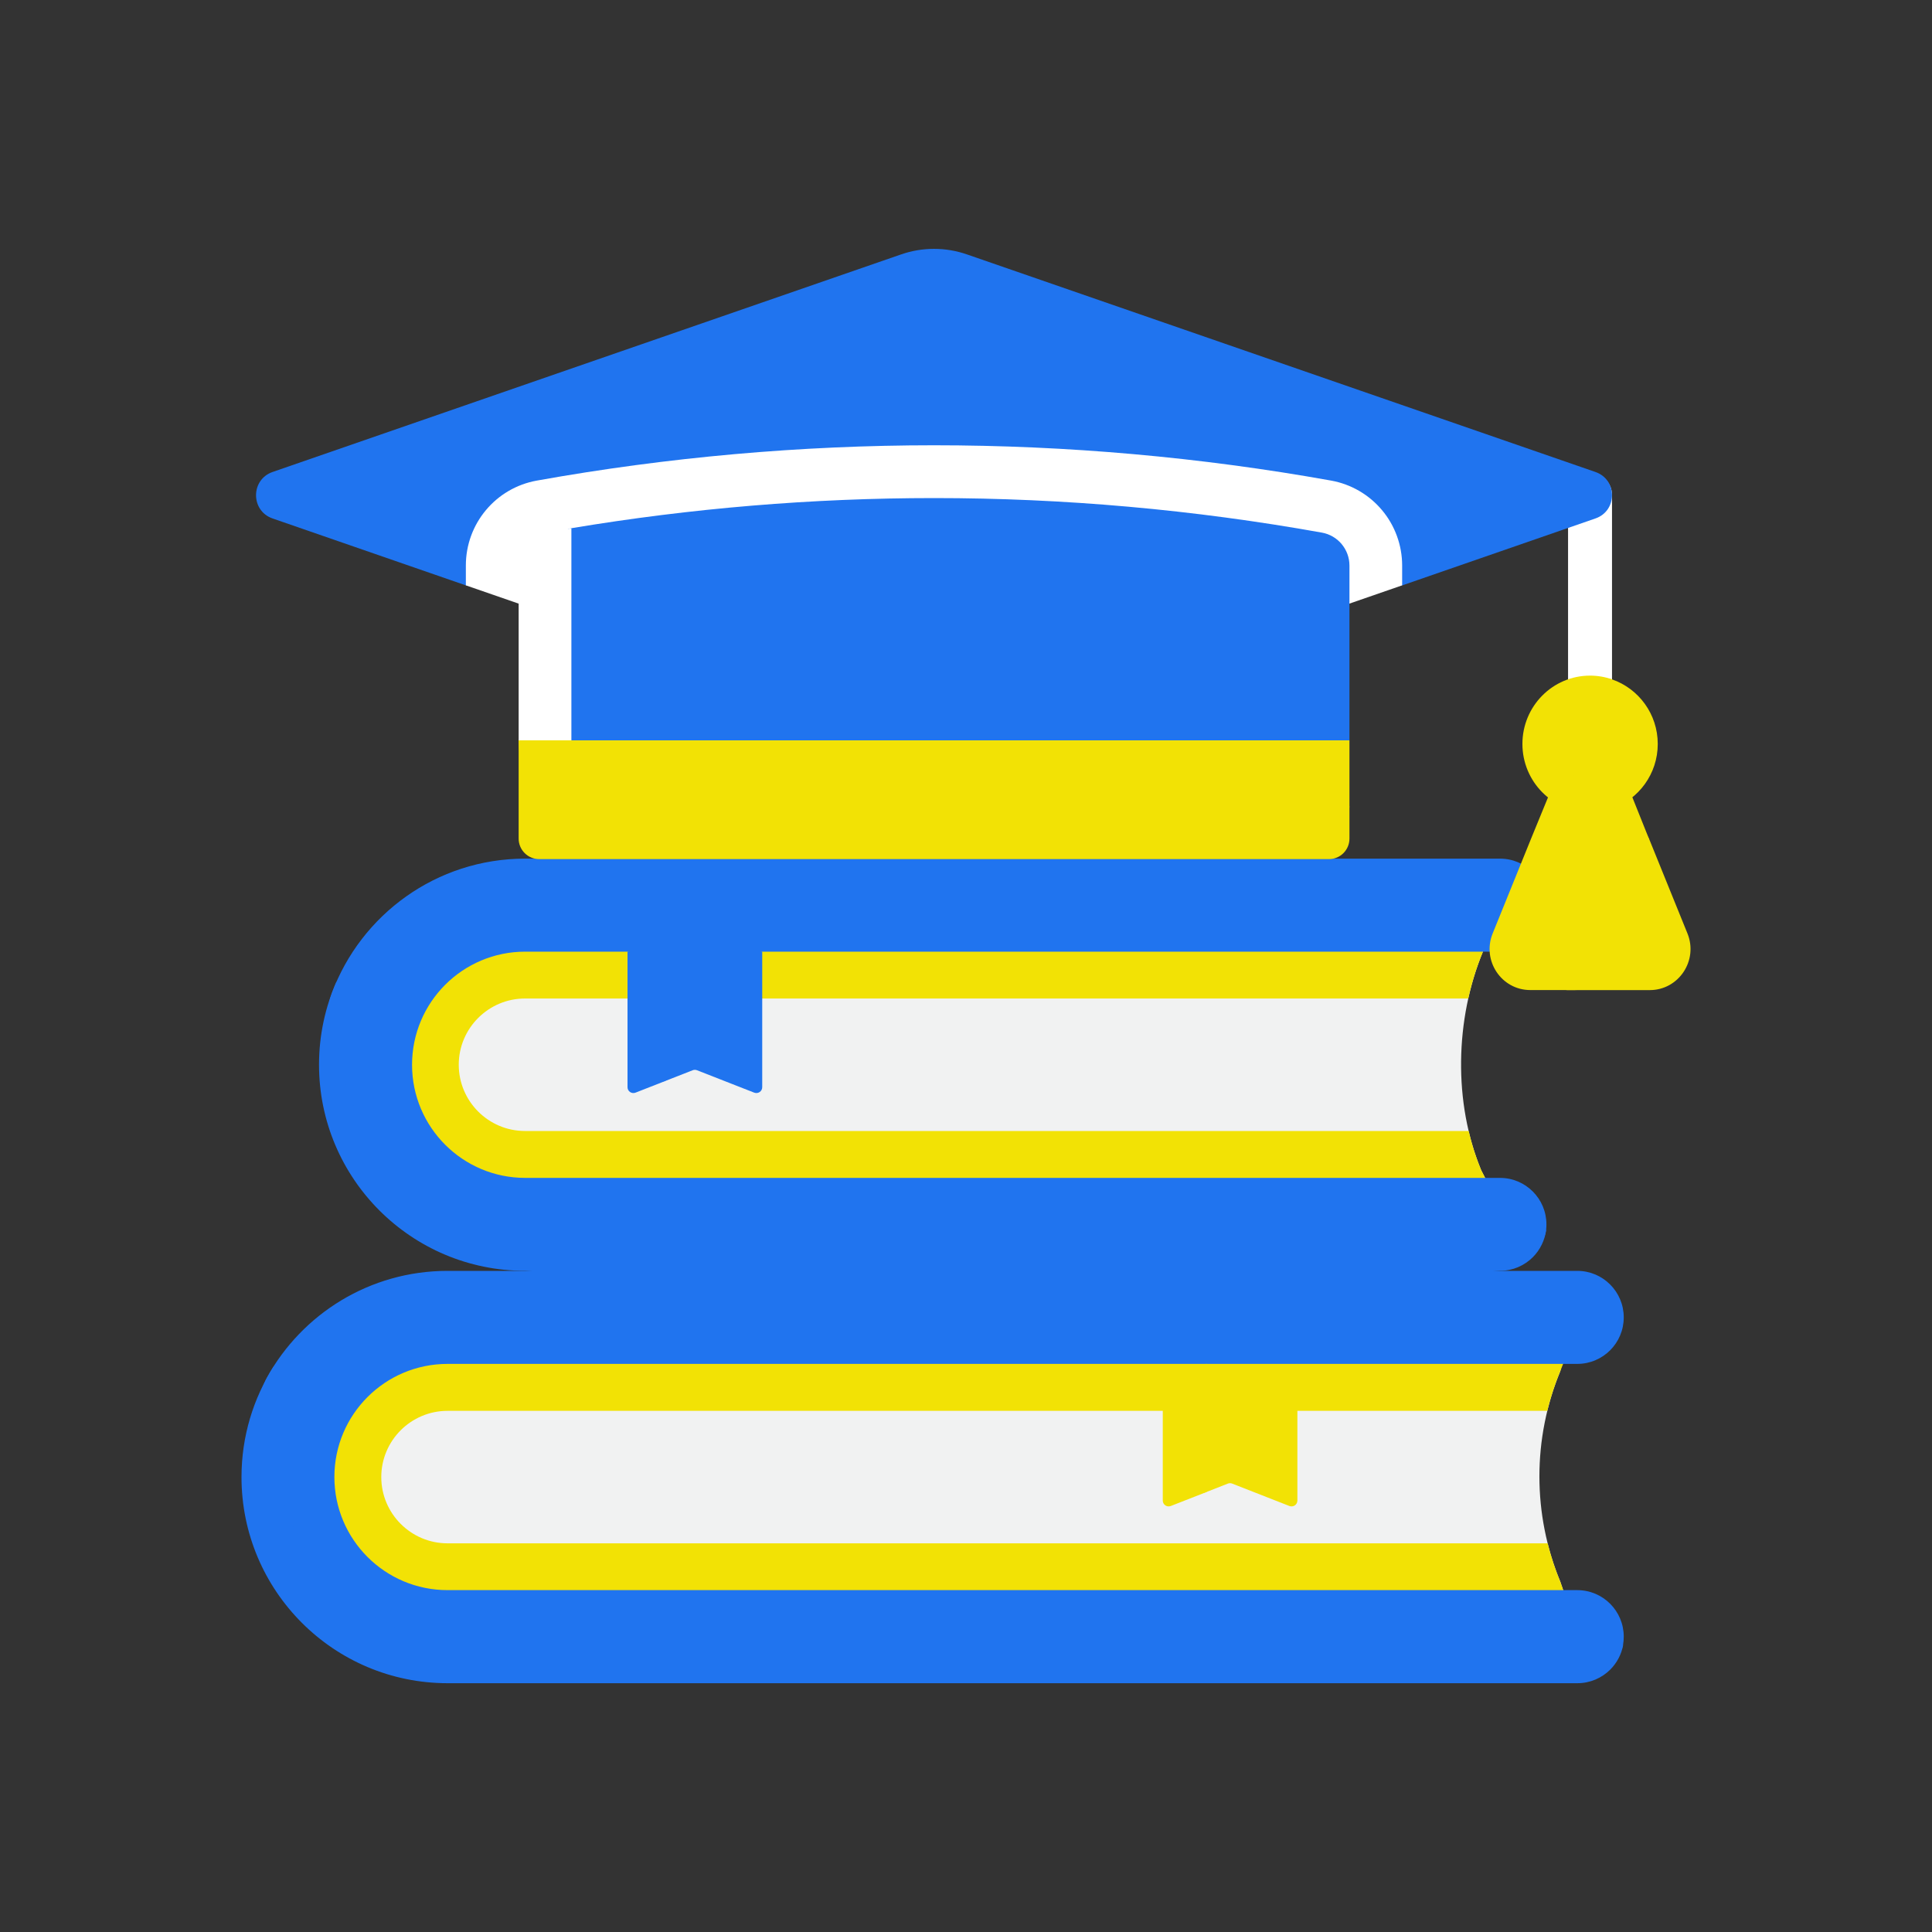
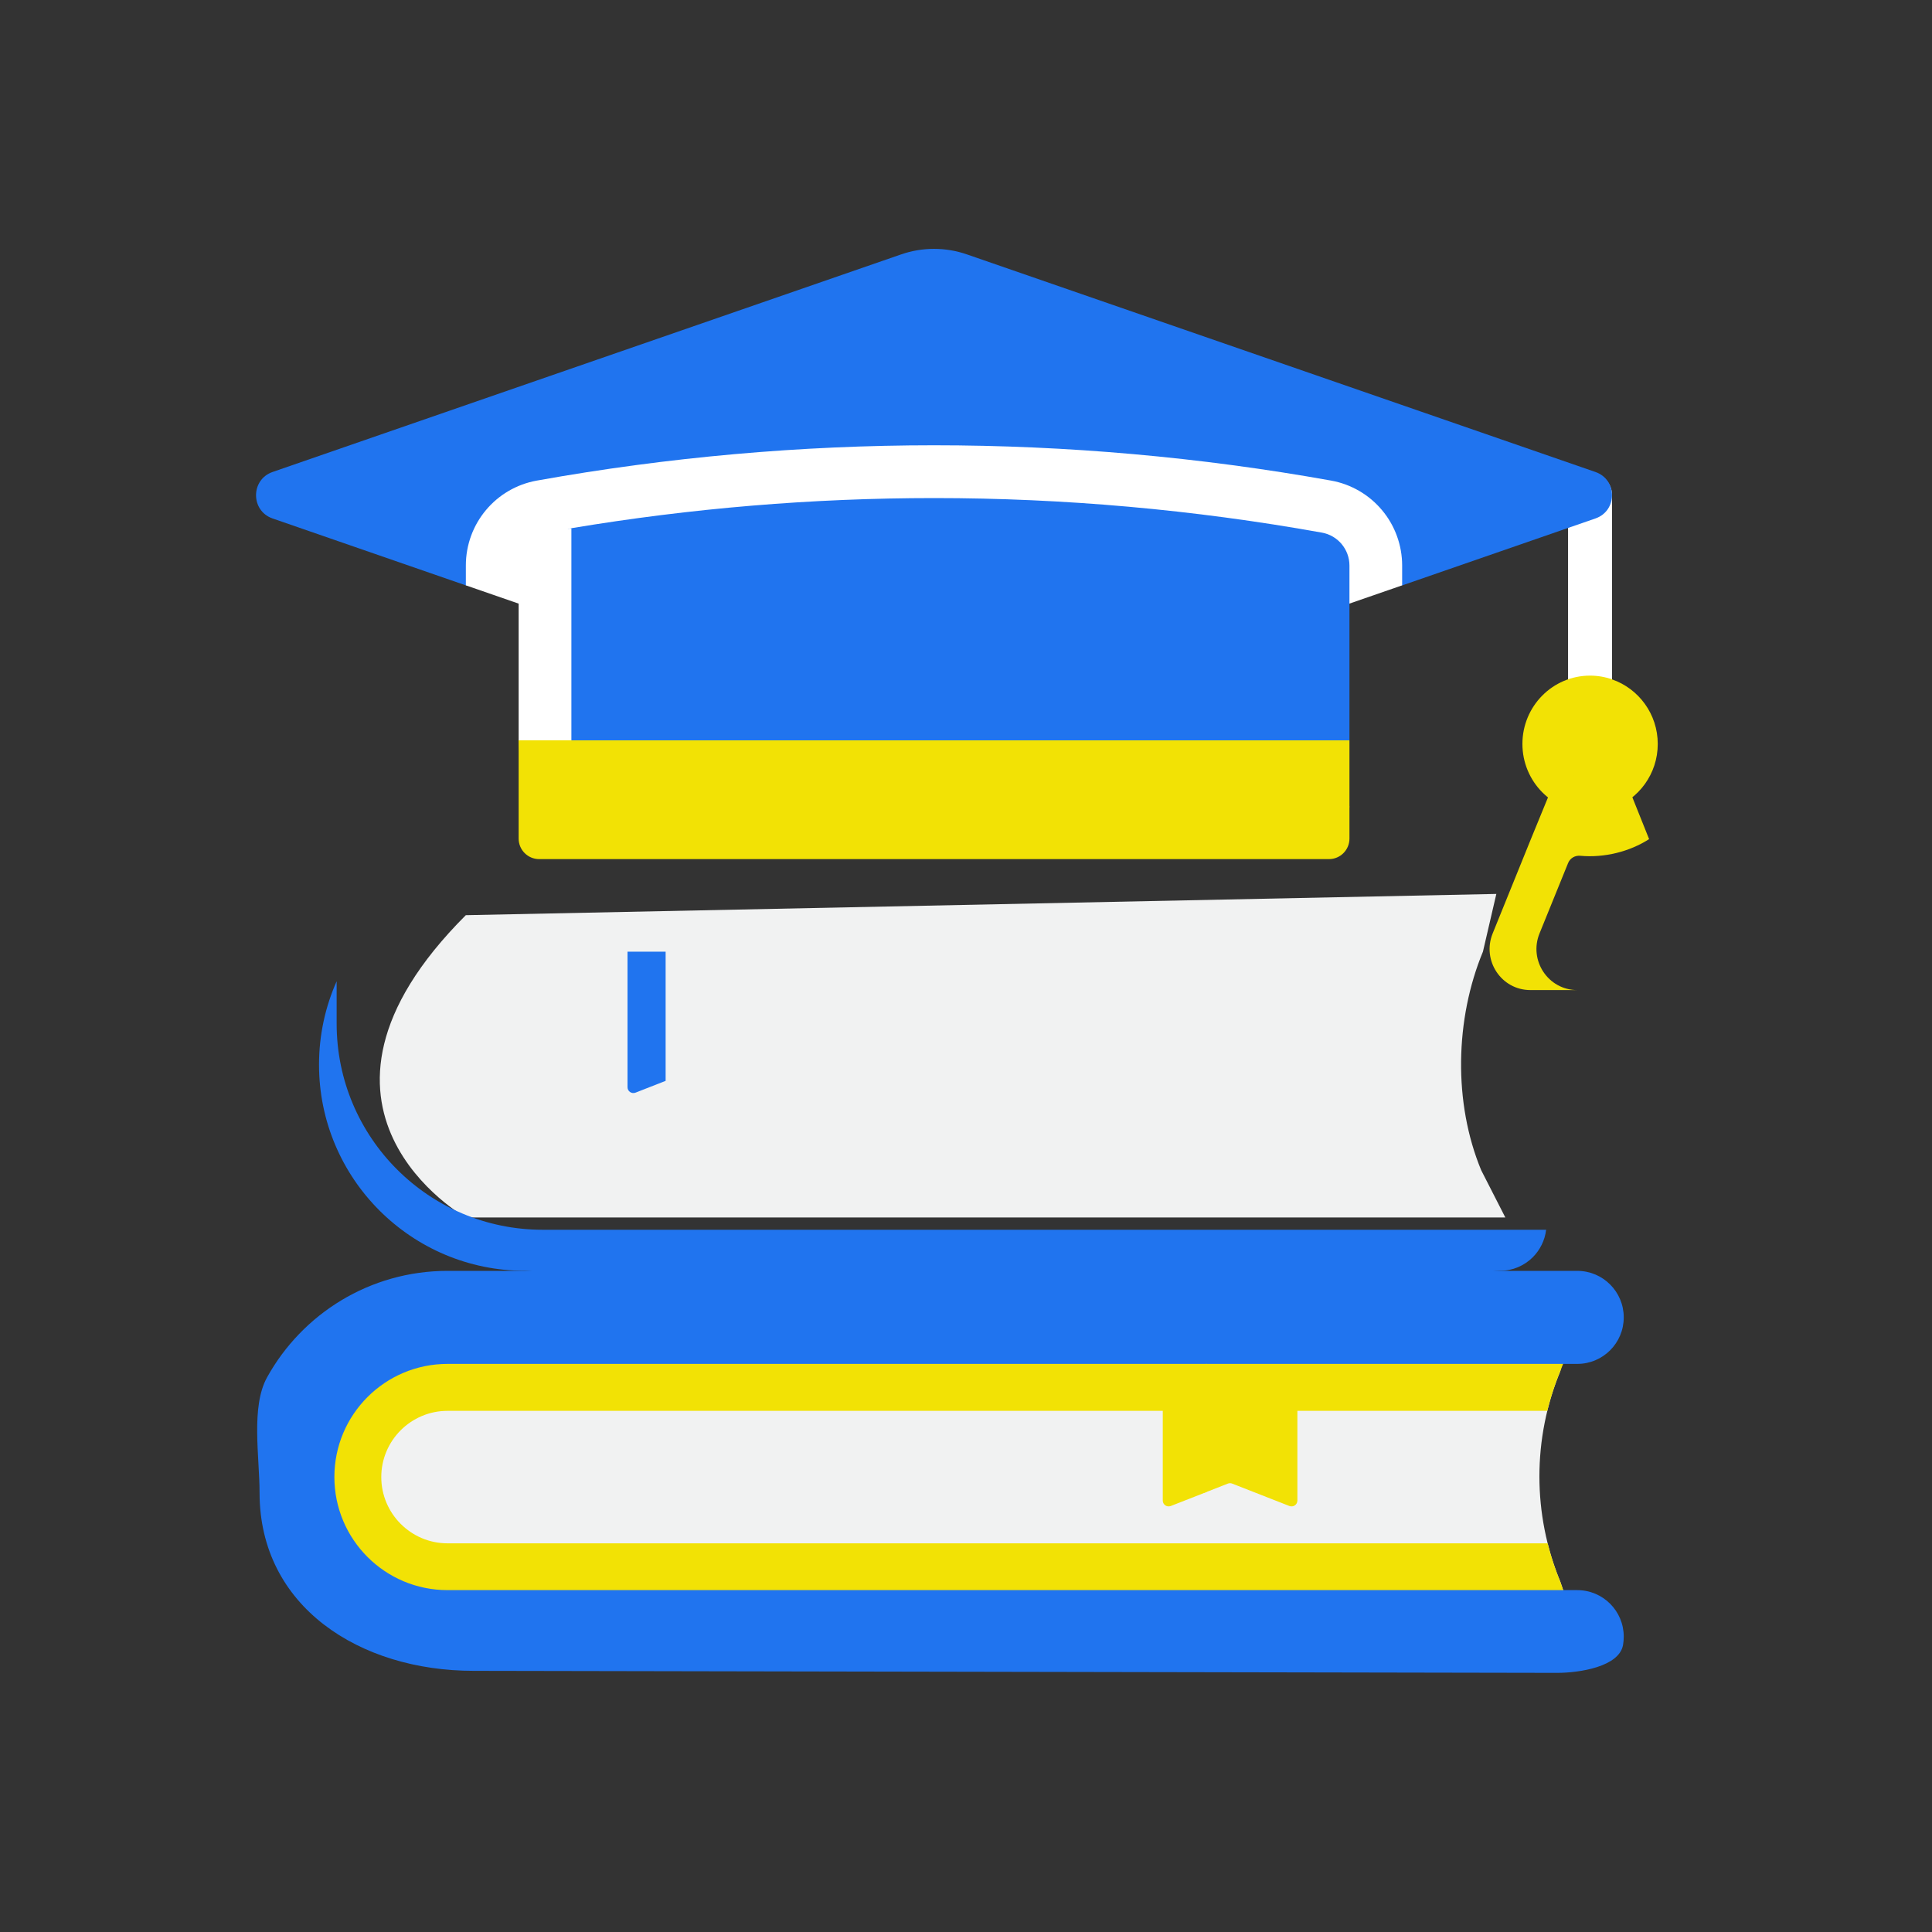
<svg xmlns="http://www.w3.org/2000/svg" width="40" height="40" viewBox="0 0 40 40" fill="none">
  <rect x="0" y="0" width="40" height="40" fill="#333333" stroke="none" />
  <path d="M30.703 19.702C30.124 21.101 30.087 22.83 30.667 24.229L31.166 25.206H9.644C9.644 25.206 5.637 22.954 9.644 18.948L30.98 18.508L30.703 19.702Z" fill="#F1F2F2" />
-   <path d="M31.166 25.206H9.644C9.644 25.206 5.637 22.954 9.644 18.948L30.98 18.508L30.703 19.702C30.575 20.013 30.473 20.338 30.399 20.673H10.87C10.114 20.673 9.498 21.288 9.498 22.044C9.498 22.801 10.114 23.416 10.87 23.416H30.407C30.472 23.696 30.559 23.968 30.667 24.229L31.166 25.206Z" fill="#F2E205" />
-   <path d="M30.843 26.12L11.171 26.089C8.814 26.089 6.79 24.585 6.79 22.229C6.79 21.708 6.699 21.026 6.87 20.564C7.472 18.937 9.037 17.777 10.873 17.777H31.055C31.587 17.777 32.018 18.208 32.018 18.74C32.018 19.272 31.587 19.703 31.055 19.703H15.781L14.289 20.053L12.992 19.703H10.873C9.58 19.703 8.531 20.751 8.531 22.045C8.531 23.338 9.58 24.387 10.873 24.387H31.055C31.587 24.387 32.017 24.818 32.017 25.349C32.017 25.388 32.015 25.426 32.011 25.463C31.955 25.941 31.336 26.12 30.843 26.12Z" fill="#2074EF" />
  <path d="M32.011 25.461C31.985 25.681 31.884 25.879 31.736 26.029C31.561 26.203 31.321 26.311 31.055 26.311L21.084 26.908L10.873 26.311C8.516 26.311 6.605 24.4 6.605 22.043C6.605 21.428 6.735 20.844 6.97 20.316V21.194C6.97 23.551 8.88 25.461 11.237 25.461H32.011Z" fill="#2074EF" />
-   <path d="M15.781 22.509V19.703H13.78L13.07 19.774L13.113 22.388C13.113 22.473 13.199 22.532 13.278 22.501L13.78 22.378L14.342 22.158C14.37 22.147 14.402 22.147 14.43 22.158L15.615 22.622C15.695 22.653 15.781 22.595 15.781 22.509Z" fill="#2074EF" />
  <path d="M13.781 19.703V22.378L13.158 22.622C13.078 22.653 12.992 22.595 12.992 22.509V19.703H13.781Z" fill="#2074EF" />
  <path d="M27.939 15.326V16.695L27.879 17.301C27.879 17.536 27.688 17.726 27.454 17.726L11.284 17.665C11.05 17.665 10.86 17.475 10.86 17.241L10.738 15.326L19.039 14.93L27.939 15.326Z" fill="#F2E205" />
  <path d="M32.92 15.423C32.669 15.423 32.465 15.219 32.465 14.968V10.248C32.465 9.997 32.669 9.793 32.92 9.793C33.171 9.793 33.375 9.997 33.375 10.248V14.968C33.375 15.219 33.171 15.423 32.92 15.423Z" fill="white" />
-   <path d="M32.108 16.469C31.728 17.405 31.346 18.329 30.966 19.265C30.739 19.825 31.147 20.438 31.746 20.438L32.449 20.499H34.157C34.756 20.499 35.164 19.885 34.937 19.326L34.145 17.373L33.647 16.469H32.108Z" fill="#F2E205" />
  <path d="M32.717 17.718C33.217 17.764 33.74 17.632 34.143 17.373L33.717 16.309L33.013 16.519L32.096 16.396C31.98 16.682 31.811 17.088 31.695 17.374C31.431 18.024 31.167 18.675 30.904 19.326C30.677 19.886 31.084 20.498 31.683 20.498H32.654C32.055 20.498 31.647 19.886 31.874 19.326C32.072 18.84 32.269 18.354 32.466 17.868C32.507 17.767 32.609 17.708 32.717 17.718Z" fill="#F2E205" />
  <path d="M34.322 15.403C34.322 14.783 33.926 14.257 33.376 14.066C33.233 14.016 33.026 14.104 32.867 14.104C32.093 14.104 31.617 14.623 31.617 15.403C31.617 16.184 32.196 16.653 32.969 16.653C33.129 16.653 33.233 16.79 33.376 16.741C33.926 16.55 34.322 16.023 34.322 15.403Z" fill="#F2E205" />
  <path d="M33.375 16.74C33.232 16.79 33.079 16.816 32.92 16.816C32.146 16.816 31.52 16.183 31.52 15.402C31.52 14.622 32.146 13.988 32.92 13.988C33.079 13.988 33.232 14.015 33.375 14.065C32.825 14.255 32.43 14.783 32.43 15.402C32.43 16.022 32.825 16.549 33.375 16.74Z" fill="#F2E205" />
  <path d="M33.032 10.734L29.031 12.12L27.939 12.008L20.171 15.187C19.631 15.373 19.045 15.373 18.505 15.187L10.738 12.132L9.646 12.12L5.643 10.734C5.187 10.576 5.187 9.93 5.643 9.772L18.657 5.267C19.098 5.114 19.578 5.114 20.019 5.267L33.032 9.772C33.489 9.93 33.489 10.576 33.032 10.734Z" fill="#2074EF" />
  <path d="M29.03 11.708V12.119L20.17 15.186C19.631 15.373 19.044 15.373 18.504 15.186L9.645 12.119V11.708C9.645 10.842 10.263 10.103 11.115 9.95C13.823 9.464 16.59 9.219 19.337 9.219C22.084 9.219 24.851 9.464 27.559 9.95C27.972 10.024 28.346 10.242 28.614 10.563C28.881 10.881 29.03 11.289 29.03 11.708Z" fill="white" />
  <path d="M27.939 11.71V15.328H10.92L10.859 11.831C10.859 11.495 11.1 11.207 11.431 11.148C11.604 11.117 11.656 10.966 11.83 10.936C14.316 10.521 16.827 10.312 19.338 10.312C22.025 10.312 24.712 10.551 27.367 11.027C27.532 11.056 27.676 11.143 27.777 11.264C27.879 11.386 27.939 11.542 27.939 11.71Z" fill="#2074EF" />
  <path d="M27.939 16.695V17.362C27.939 17.597 27.749 17.787 27.515 17.787H11.163C10.928 17.787 10.738 17.596 10.738 17.362V15.326L11.284 14.93L11.83 15.326V16.391C11.83 16.559 11.966 16.695 12.134 16.695H27.939Z" fill="#F2E205" />
  <path d="M11.83 10.938V15.328H10.738V11.71C10.738 11.374 10.979 11.087 11.31 11.027C11.483 10.996 11.657 10.966 11.83 10.938Z" fill="white" />
  <path d="M32.306 32.752C31.727 31.353 31.727 29.781 32.306 28.383L32.491 27.562H7.681C7.681 27.562 4.889 30.599 7.863 33.573L32.652 33.759L32.306 32.752Z" fill="#F1F2F2" />
  <path d="M32.652 33.758L7.863 33.573C4.888 30.599 7.682 27.562 7.682 27.562L32.61 27.609L32.306 28.382C32.194 28.653 32.104 28.93 32.035 29.21H9.266C8.509 29.21 7.894 29.825 7.894 30.581C7.894 31.337 8.509 31.953 9.266 31.953H32.042C32.11 32.223 32.198 32.491 32.306 32.752L32.652 33.758Z" fill="#F2E205" />
  <path d="M32.234 34.635L9.804 34.593C7.447 34.593 5.374 33.264 5.374 30.907C5.374 30.159 5.191 29.129 5.529 28.517C6.256 27.203 7.657 26.312 9.266 26.312H32.656C33.188 26.312 33.618 26.744 33.618 27.275C33.618 27.807 33.188 28.238 32.656 28.238H26.86L25.346 28.573L24.072 28.238H9.266C7.972 28.238 6.923 29.286 6.923 30.58C6.923 31.873 7.972 32.922 9.266 32.922H32.656C33.188 32.922 33.618 33.353 33.618 33.885C33.618 33.944 33.613 34.002 33.603 34.059C33.521 34.507 32.707 34.635 32.234 34.635Z" fill="#2074EF" />
-   <path d="M33.605 34.06C33.569 34.257 33.474 34.431 33.339 34.567C33.164 34.741 32.923 34.849 32.658 34.849H9.268C6.911 34.849 5 32.938 5 30.581C5 29.738 5.245 28.952 5.667 28.289V29.792C5.667 32.15 7.578 34.06 9.935 34.06H33.605Z" fill="#2074EF" />
  <path d="M26.861 31.067V28.238H24.982L24.148 28.289L24.193 30.946C24.193 31.031 24.279 31.09 24.359 31.059L24.982 30.889L25.422 30.716C25.45 30.705 25.482 30.705 25.51 30.716L26.695 31.18C26.775 31.211 26.861 31.153 26.861 31.067Z" fill="#F2E205" />
  <path d="M24.984 28.238V30.889L24.24 31.18C24.16 31.211 24.074 31.153 24.074 31.067V28.238H24.984Z" fill="#F2E205" />
</svg>